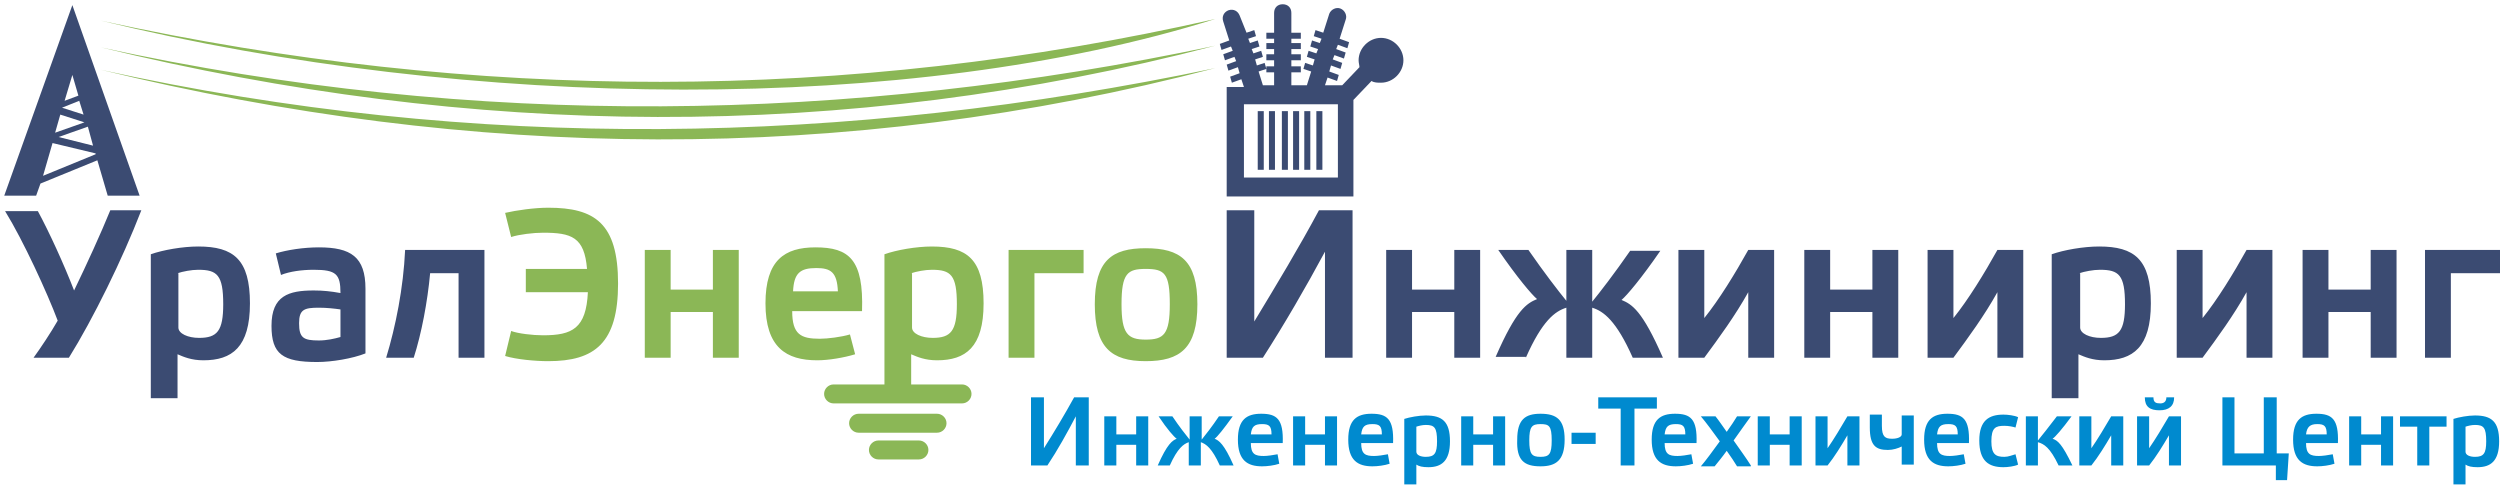
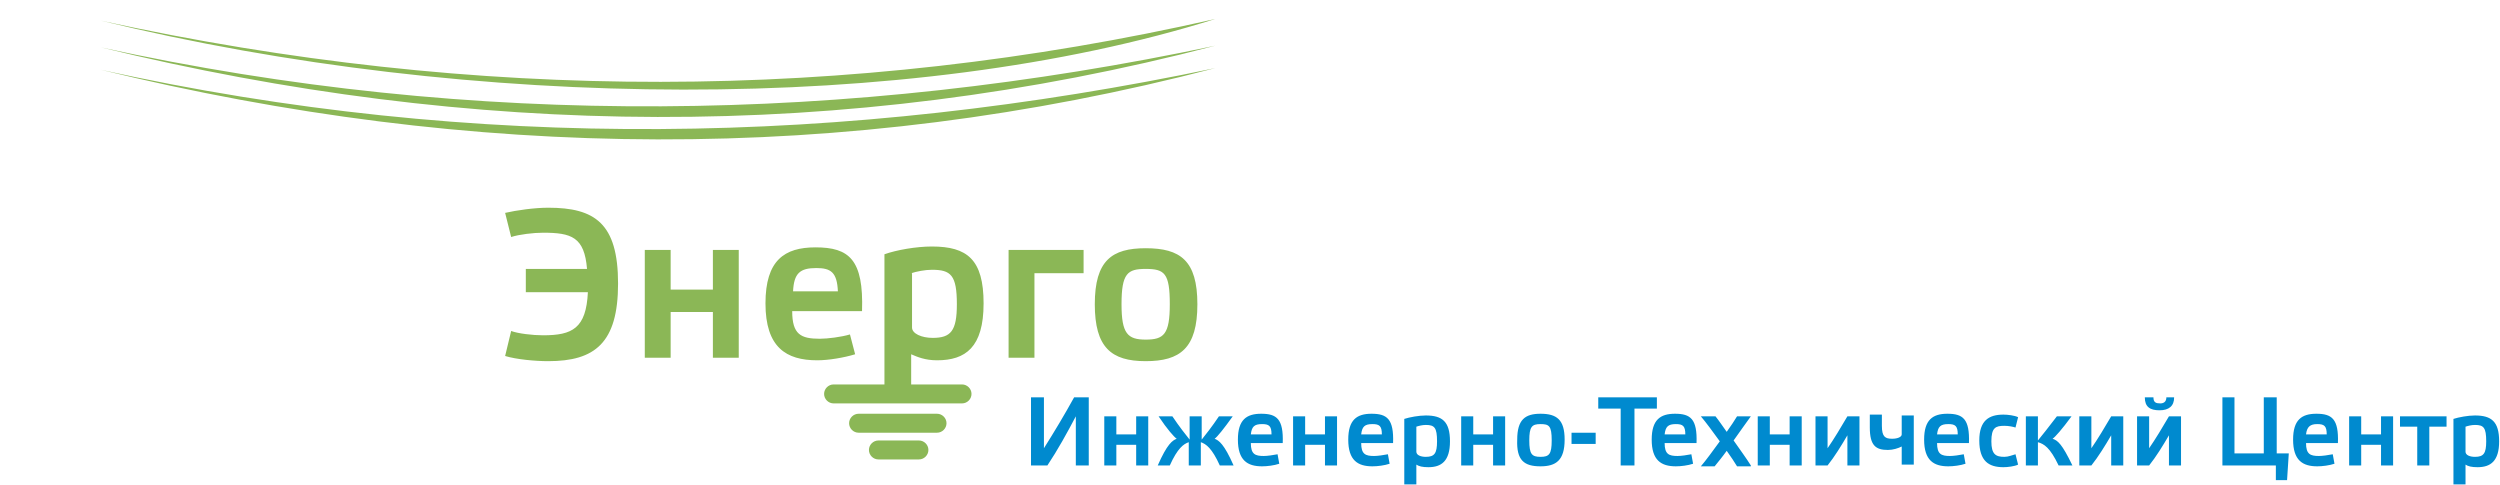
<svg xmlns="http://www.w3.org/2000/svg" width="294" height="57" viewBox="0 0 294 57" fill="none">
  <path fill-rule="evenodd" clip-rule="evenodd" d="M142.941 2.224C107.154 13.477 55.449 13.072 11.855 2.427C55.956 12.058 99.651 12.058 142.941 2.224ZM103.301 54.03C102.693 54.03 102.186 53.523 102.186 52.915C102.186 52.307 102.693 51.8 103.301 51.8H108.066C108.674 51.8 109.181 52.307 109.181 52.915C109.181 53.523 108.674 54.03 108.066 54.03H103.301ZM69.135 34.362C68.933 38.62 67.311 39.431 63.864 39.431C62.647 39.431 60.923 39.228 60.112 38.924L59.403 41.864C60.721 42.27 62.951 42.473 64.472 42.473C69.947 42.473 72.684 40.344 72.684 33.348C72.684 26.252 69.947 24.427 64.472 24.427C62.85 24.427 60.721 24.731 59.403 25.035L60.112 27.874C61.025 27.57 62.748 27.367 63.864 27.367C67.209 27.367 68.73 27.874 69.034 31.625H61.836V34.362H69.135ZM83.836 36.694V42.067H86.877V29.394H83.836V34.058H78.868V29.394H75.827V42.067H78.868V36.694H83.836ZM99.955 39.33C98.942 39.634 97.32 39.837 96.407 39.837C94.177 39.837 93.163 39.33 93.163 36.593H101.375C101.578 30.51 99.854 29.09 95.9 29.09C92.25 29.09 90.02 30.611 90.02 35.68C90.02 40.85 92.453 42.371 96.103 42.371C97.421 42.371 99.246 42.067 100.564 41.662L99.955 39.33ZM96.001 31.523C97.725 31.523 98.435 32.03 98.536 34.261H93.264C93.366 32.132 94.075 31.523 96.001 31.523ZM107.154 32.132C107.762 31.929 108.776 31.726 109.587 31.726C111.817 31.726 112.527 32.334 112.527 35.781C112.527 38.924 111.817 39.735 109.688 39.735C108.37 39.735 107.255 39.228 107.255 38.519V32.132H107.154ZM107.154 45.311V41.662C107.863 41.966 108.776 42.371 110.195 42.371C113.541 42.371 115.67 40.85 115.67 35.68C115.67 30.51 113.743 28.989 109.587 28.989C107.762 28.989 105.43 29.394 104.011 29.901V45.21H98.029C97.421 45.21 96.914 45.717 96.914 46.325C96.914 46.933 97.421 47.44 98.029 47.44H113.135C113.743 47.44 114.25 46.933 114.25 46.325C114.25 45.717 113.743 45.21 113.135 45.21H107.154V45.311ZM121.753 32.132H127.43V29.394H118.61V42.067H121.651V32.132H121.753ZM134.729 42.473C138.785 42.473 140.812 40.952 140.812 35.781C140.812 30.611 138.785 29.192 134.729 29.192C130.775 29.192 128.748 30.611 128.748 35.781C128.748 40.85 130.674 42.473 134.729 42.473ZM134.729 31.625C136.96 31.625 137.568 32.132 137.568 35.781C137.568 39.33 136.858 39.938 134.729 39.938C132.6 39.938 131.891 39.228 131.891 35.781C131.891 32.132 132.6 31.625 134.729 31.625ZM100.969 50.887C100.361 50.887 99.854 50.38 99.854 49.772C99.854 49.164 100.361 48.657 100.969 48.657H110.195C110.803 48.657 111.31 49.164 111.31 49.772C111.31 50.38 110.803 50.887 110.195 50.887H100.969ZM142.941 8.003C99.144 19.459 55.449 18.851 11.855 8.206C55.956 17.938 99.448 17.127 142.941 8.003ZM142.941 5.367C99.144 16.823 55.449 16.215 11.855 5.57C55.956 15.201 99.854 14.491 142.941 5.367Z" fill="#8BB756" />
  <path d="M128.139 46.73H126.315C125.199 48.758 123.983 50.785 122.766 52.712V46.73H121.246V54.739H123.172C124.388 52.914 125.504 50.887 126.517 48.96V54.739H128.038V46.73H128.139ZM133.614 52.306V54.739H135.033V48.96H133.614V51.089H131.282V48.96H129.863V54.739H131.282V52.306H133.614ZM137.568 54.739C138.48 52.712 139.19 52.205 139.798 52.002V54.739H141.218V52.002C141.826 52.205 142.536 52.712 143.448 54.739H145.07C143.955 52.205 143.347 51.799 142.84 51.596C143.144 51.394 143.955 50.38 144.969 48.96H143.347C142.536 50.177 141.725 51.191 141.319 51.698V48.96H139.9V51.698C139.494 51.191 138.683 50.177 137.872 48.96H136.25C137.264 50.481 138.075 51.394 138.379 51.596C137.872 51.799 137.264 52.205 136.149 54.739H137.568ZM150.241 53.421C149.734 53.523 149.024 53.624 148.619 53.624C147.605 53.624 147.098 53.421 147.098 52.103H150.849C150.95 49.264 150.139 48.656 148.314 48.656C146.591 48.656 145.577 49.366 145.577 51.698C145.577 54.131 146.692 54.84 148.416 54.84C149.024 54.84 149.835 54.739 150.443 54.536L150.241 53.421ZM148.416 49.873C149.227 49.873 149.531 50.076 149.531 51.089H147.098C147.199 50.177 147.503 49.873 148.416 49.873ZM155.817 52.306V54.739H157.236V48.96H155.817V51.089H153.485V48.96H152.066V54.739H153.485V52.306H155.817ZM163.218 53.421C162.711 53.523 162.001 53.624 161.595 53.624C160.582 53.624 160.075 53.421 160.075 52.103H163.826C163.927 49.264 163.116 48.656 161.291 48.656C159.568 48.656 158.554 49.366 158.554 51.698C158.554 54.131 159.669 54.84 161.393 54.84C162.001 54.84 162.812 54.739 163.42 54.536L163.218 53.421ZM161.393 49.873C162.204 49.873 162.508 50.076 162.508 51.089H160.075C160.176 50.177 160.48 49.873 161.393 49.873ZM166.563 50.177C166.867 50.076 167.273 49.974 167.678 49.974C168.692 49.974 168.996 50.278 168.996 51.901C168.996 53.32 168.692 53.725 167.678 53.725C167.07 53.725 166.563 53.523 166.563 53.117V50.177ZM165.144 56.969H166.563V54.638C166.867 54.84 167.273 54.942 167.982 54.942C169.503 54.942 170.517 54.232 170.517 51.901C170.517 49.569 169.605 48.859 167.678 48.859C166.867 48.859 165.752 49.062 165.144 49.264V56.969ZM175.586 52.306V54.739H177.005V48.96H175.586V51.089H173.254V48.96H171.835V54.739H173.254V52.306H175.586ZM181.162 54.84C182.987 54.84 184.001 54.131 184.001 51.698C184.001 49.366 183.088 48.656 181.162 48.656C179.337 48.656 178.425 49.366 178.425 51.698C178.323 54.131 179.236 54.84 181.162 54.84ZM181.162 49.873C182.176 49.873 182.48 50.076 182.48 51.799C182.48 53.421 182.176 53.725 181.162 53.725C180.148 53.725 179.844 53.421 179.844 51.799C179.844 50.177 180.148 49.873 181.162 49.873ZM184.812 52.205H187.651V50.887H184.812V52.205ZM192.213 54.739V48.048H194.849V46.73H187.955V48.048H190.591V54.739H192.213ZM198.904 53.421C198.397 53.523 197.687 53.624 197.282 53.624C196.268 53.624 195.761 53.421 195.761 52.103H199.512C199.614 49.264 198.802 48.656 196.978 48.656C195.254 48.656 194.24 49.366 194.24 51.698C194.24 54.131 195.356 54.84 197.079 54.84C197.687 54.84 198.498 54.739 199.107 54.536L198.904 53.421ZM197.079 49.873C197.89 49.873 198.194 50.076 198.194 51.089H195.761C195.862 50.177 196.167 49.873 197.079 49.873ZM205.899 54.739C205.392 53.928 204.581 52.813 203.872 51.799C204.581 50.785 205.392 49.67 205.899 48.96H204.277C203.973 49.467 203.567 50.076 203.061 50.785C202.554 50.076 202.148 49.467 201.743 48.96H200.019C200.627 49.67 201.438 50.785 202.249 51.901C201.438 53.016 200.627 54.131 200.019 54.84H201.641C202.047 54.334 202.554 53.725 203.061 53.016C203.567 53.725 203.973 54.334 204.277 54.84H205.899V54.739ZM210.461 52.306V54.739H211.881V48.96H210.461V51.089H208.13V48.96H206.71V54.739H208.13V52.306H210.461ZM217.254 54.739H218.673V48.96H217.254C216.544 50.177 215.632 51.698 214.922 52.712V48.96H213.503V54.739H214.922C215.733 53.725 216.544 52.407 217.254 51.191V54.739ZM219.89 50.278C219.89 52.407 220.6 52.914 222.019 52.914C222.627 52.914 223.235 52.712 223.641 52.509V54.638H225.06V48.859H223.641V51.089C223.641 51.394 223.134 51.596 222.526 51.596C221.715 51.596 221.309 51.394 221.309 50.076V48.758H219.89V50.278ZM230.94 53.421C230.434 53.523 229.724 53.624 229.318 53.624C228.305 53.624 227.798 53.421 227.798 52.103H231.549C231.65 49.264 230.839 48.656 229.014 48.656C227.291 48.656 226.277 49.366 226.277 51.698C226.277 54.131 227.392 54.84 229.116 54.84C229.724 54.84 230.535 54.739 231.143 54.536L230.94 53.421ZM229.116 49.873C229.927 49.873 230.231 50.076 230.231 51.089H227.798C227.899 50.177 228.203 49.873 229.116 49.873ZM237.023 53.421C236.618 53.523 236.212 53.725 235.705 53.725C234.692 53.725 234.185 53.421 234.185 51.901C234.185 50.278 234.692 50.076 235.705 50.076C236.212 50.076 236.719 50.177 237.023 50.278L237.328 49.062C236.922 48.859 236.111 48.758 235.604 48.758C233.881 48.758 232.765 49.467 232.765 51.799C232.765 54.232 233.881 54.942 235.604 54.942C236.111 54.942 236.922 54.84 237.328 54.638L237.023 53.421ZM243.715 54.739C242.498 52.205 241.991 51.799 241.383 51.596C241.687 51.394 242.498 50.481 243.613 48.96H241.89C240.977 50.177 240.065 51.292 239.659 51.799V48.96H238.24V54.739H239.659V52.002C240.369 52.205 241.079 52.61 242.092 54.739H243.715ZM248.277 54.739H249.696V48.96H248.277C247.567 50.177 246.655 51.698 245.945 52.712V48.96H244.526V54.739H245.945C246.756 53.725 247.567 52.407 248.277 51.191V54.739ZM255.069 54.739H256.489V48.96H255.069C254.36 50.177 253.447 51.698 252.738 52.712V48.96H251.318V54.739H252.738C253.549 53.725 254.36 52.407 255.069 51.191V54.739ZM252.231 46.73C252.231 47.845 252.839 48.251 253.954 48.251C255.069 48.251 255.678 47.744 255.678 46.73H254.765C254.765 47.237 254.461 47.44 254.056 47.44C253.549 47.44 253.244 47.338 253.244 46.73H252.231ZM262.876 46.73H261.355V54.739H267.641V56.463H268.959L269.161 53.32H267.742V46.73H266.221V53.32H262.774V46.73H262.876ZM274.332 53.421C273.825 53.523 273.115 53.624 272.71 53.624C271.696 53.624 271.189 53.421 271.189 52.103H274.94C275.042 49.264 274.23 48.656 272.406 48.656C270.682 48.656 269.668 49.366 269.668 51.698C269.668 54.131 270.783 54.84 272.507 54.84C273.115 54.84 273.926 54.739 274.535 54.536L274.332 53.421ZM272.507 49.873C273.318 49.873 273.622 50.076 273.622 51.089H271.189C271.29 50.177 271.696 49.873 272.507 49.873ZM280.009 52.306V54.739H281.429V48.96H280.009V51.089H277.677V48.96H276.258V54.739H277.677V52.306H280.009ZM285.687 50.177H287.714V48.96H282.24V50.177H284.267V54.739H285.687V50.177ZM289.945 50.177C290.249 50.076 290.654 49.974 291.06 49.974C292.074 49.974 292.378 50.278 292.378 51.901C292.378 53.32 292.074 53.725 291.06 53.725C290.452 53.725 289.945 53.523 289.945 53.117V50.177ZM288.525 56.969H289.945V54.638C290.249 54.84 290.654 54.942 291.364 54.942C292.885 54.942 293.899 54.232 293.899 51.901C293.899 49.569 292.986 48.859 291.06 48.859C290.249 48.859 289.134 49.062 288.525 49.264V56.969Z" fill="#008ACF" />
-   <path fill-rule="evenodd" clip-rule="evenodd" d="M244.526 32.131C245.134 31.928 246.148 31.726 246.959 31.726C249.189 31.726 249.899 32.334 249.899 35.781C249.899 38.924 249.189 39.735 247.06 39.735C245.742 39.735 244.627 39.228 244.627 38.518V32.131H244.526ZM8.712 34.159C7.495 31.016 5.772 27.265 4.454 24.832H0.601C2.73 28.279 5.569 34.463 6.786 37.707C5.975 39.126 4.758 40.951 3.947 42.066H8.104C10.942 37.504 14.389 30.509 16.62 24.73H12.97C11.855 27.468 10.233 31.016 8.712 34.159ZM145.78 1.818C145.577 1.311 145.07 1.007 144.462 1.21C143.955 1.412 143.651 1.919 143.854 2.528L144.563 4.758L143.448 5.164L143.651 5.873L144.766 5.468L144.969 5.975L143.854 6.38L144.056 7.09L145.172 6.684L145.374 7.191L144.259 7.597L144.462 8.306L145.577 7.901L145.78 8.611L144.665 9.016L144.868 9.726L145.983 9.32L146.287 10.233H144.259V23.108H159.162V11.753L161.291 9.523C161.596 9.726 162.001 9.726 162.407 9.726C163.826 9.726 165.042 8.509 165.042 7.09C165.042 5.67 163.826 4.454 162.407 4.454C160.987 4.454 159.771 5.67 159.771 7.09C159.771 7.394 159.872 7.698 159.872 7.901L157.844 10.03H155.817L156.121 9.117L157.236 9.523L157.439 8.813L156.324 8.408L156.526 7.698L157.642 8.104L157.844 7.394L156.729 6.988L156.932 6.482L158.047 6.887L158.25 6.177L157.135 5.772L157.337 5.265L158.453 5.67L158.655 4.961L157.54 4.555L158.25 2.325C158.453 1.818 158.149 1.21 157.642 1.007C157.135 0.804 156.526 1.108 156.324 1.615L155.614 3.846L154.702 3.541L154.499 4.251L155.411 4.555L155.208 5.062L154.296 4.758L154.093 5.468L155.006 5.772L154.803 6.279L153.89 5.975L153.688 6.684L154.6 6.988L154.397 7.698L153.485 7.394L153.282 8.104L154.195 8.408L153.688 10.03H151.863V8.509H152.978V7.799H151.863V7.09H152.978V6.38H151.863V5.772H152.978V5.062H151.863V4.555H152.978V3.846H151.863V1.514C151.863 0.906 151.457 0.5 150.849 0.5C150.241 0.5 149.835 0.906 149.835 1.514V3.846H148.923V4.555H149.835V5.062H148.923V5.772H149.835V6.38H148.923V7.09H149.835V7.799H148.923V8.509H149.835V10.03H148.517L148.01 8.408L148.923 8.104L148.72 7.394L147.808 7.698L147.605 6.988L148.517 6.684L148.314 5.975L147.402 6.279L147.199 5.772L148.112 5.468L147.909 4.758L146.997 5.062L146.794 4.555L147.706 4.251L147.503 3.541L146.591 3.846L145.78 1.818ZM159.061 24.73H155.107C152.775 29.09 150.139 33.449 147.503 37.808V24.73H144.259V42.066H148.517C151.052 38.113 153.586 33.753 155.817 29.597V42.066H159.061V24.73ZM288.323 32.131H294V29.394H285.18V42.066H288.221V32.131H288.323ZM278.793 36.693V42.066H281.834V29.394H278.793V34.057H273.825V29.394H270.784V42.066H273.825V36.693H278.793ZM264.194 42.066H267.235V29.394H264.194C262.673 32.131 260.747 35.274 259.023 37.403V29.394H255.982V42.066H259.023C260.747 39.735 262.673 37.099 264.194 34.361V42.066ZM234.894 42.066H237.936V29.394H234.894C233.374 32.131 231.448 35.274 229.724 37.403V29.394H226.683V42.066H229.724C231.448 39.735 233.374 37.099 234.894 34.361V42.066ZM220.194 36.693V42.066H223.236V29.394H220.194V34.057H215.226V29.394H212.185V42.066H215.226V36.693H220.194ZM205.595 42.066H208.637V29.394H205.595C204.074 32.131 202.148 35.274 200.425 37.403V29.394H197.383V42.066H200.425C202.148 39.735 204.074 37.099 205.595 34.361V42.066ZM179.439 42.066C181.365 37.707 182.886 36.592 184.204 36.186V42.066H187.245V36.186C188.563 36.592 190.084 37.707 192.01 42.066H195.558C193.125 36.49 191.909 35.781 190.692 35.274C191.3 34.767 193.024 32.739 195.254 29.495H191.706C189.881 32.131 188.158 34.361 187.245 35.477V29.394H184.204V35.375C183.291 34.26 181.568 32.03 179.743 29.394H176.194C178.425 32.638 180.148 34.666 180.757 35.172C179.54 35.679 178.323 36.389 175.89 41.965H179.439V42.066ZM171.024 36.693V42.066H174.065V29.394H171.024V34.057H166.056V29.394H163.015V42.066H166.056V36.693H171.024ZM155.513 13.071V19.965H154.803V13.071H155.513ZM154.093 13.071V19.965H153.384V13.071H154.093ZM152.775 13.071V19.965H152.066V13.071H152.775ZM151.457 13.071V19.965H150.748V13.071H151.457ZM149.937 13.071V19.965H149.227V13.071H149.937ZM148.619 13.071V19.965H147.909V13.071H148.619ZM146.287 12.26H157.337V20.878H146.287V12.26ZM4.251 23.007H0.5L8.509 0.601L16.417 23.007H12.666L11.449 18.85L4.758 21.587L4.251 23.007ZM11.246 18.14V18.039L6.177 16.823L5.062 20.675L11.246 18.14ZM10.942 17.127L10.334 14.896L6.887 16.113L10.942 17.127ZM9.827 13.477L9.32 11.855L7.293 12.666L9.827 13.477ZM9.219 11.246L8.509 8.813L7.597 11.855L9.219 11.246ZM7.09 13.477L6.482 15.606L9.928 14.389L7.09 13.477ZM53.928 32.131V42.066H56.97V29.394H47.642C47.44 33.855 46.527 38.417 45.412 42.066H48.656C49.569 39.228 50.278 35.477 50.583 32.131H53.928ZM42.979 33.956C42.979 30.205 41.255 29.09 37.504 29.09C35.679 29.09 33.753 29.394 32.435 29.799L33.044 32.334C34.057 31.928 35.477 31.726 36.896 31.726C39.532 31.726 40.039 32.233 40.039 34.463C38.924 34.26 38.011 34.159 36.896 34.159C33.956 34.159 31.928 34.767 31.928 38.315C31.928 41.661 33.246 42.573 37.302 42.573C39.025 42.573 41.458 42.168 42.979 41.56V33.956ZM40.039 39.633C39.329 39.836 38.417 40.039 37.504 40.039C35.679 40.039 35.172 39.735 35.172 38.011C35.172 36.389 35.781 36.186 37.504 36.186C38.417 36.186 39.329 36.288 40.039 36.389V39.633ZM20.878 32.131C21.486 31.928 22.5 31.726 23.311 31.726C25.541 31.726 26.251 32.334 26.251 35.781C26.251 38.924 25.541 39.735 23.412 39.735C22.094 39.735 20.979 39.228 20.979 38.518V32.131H20.878ZM17.836 46.831H20.878V41.661C21.587 41.965 22.5 42.371 23.919 42.371C27.265 42.371 29.394 40.85 29.394 35.679C29.394 30.509 27.468 28.988 23.311 28.988C21.486 28.988 19.154 29.394 17.735 29.901V46.831H17.836ZM241.383 46.831H244.424V41.661C245.134 41.965 246.046 42.371 247.466 42.371C250.811 42.371 252.94 40.85 252.94 35.679C252.94 30.509 251.014 28.988 246.858 28.988C245.033 28.988 242.701 29.394 241.282 29.901V46.831H241.383Z" fill="#3B4B72" />
</svg>